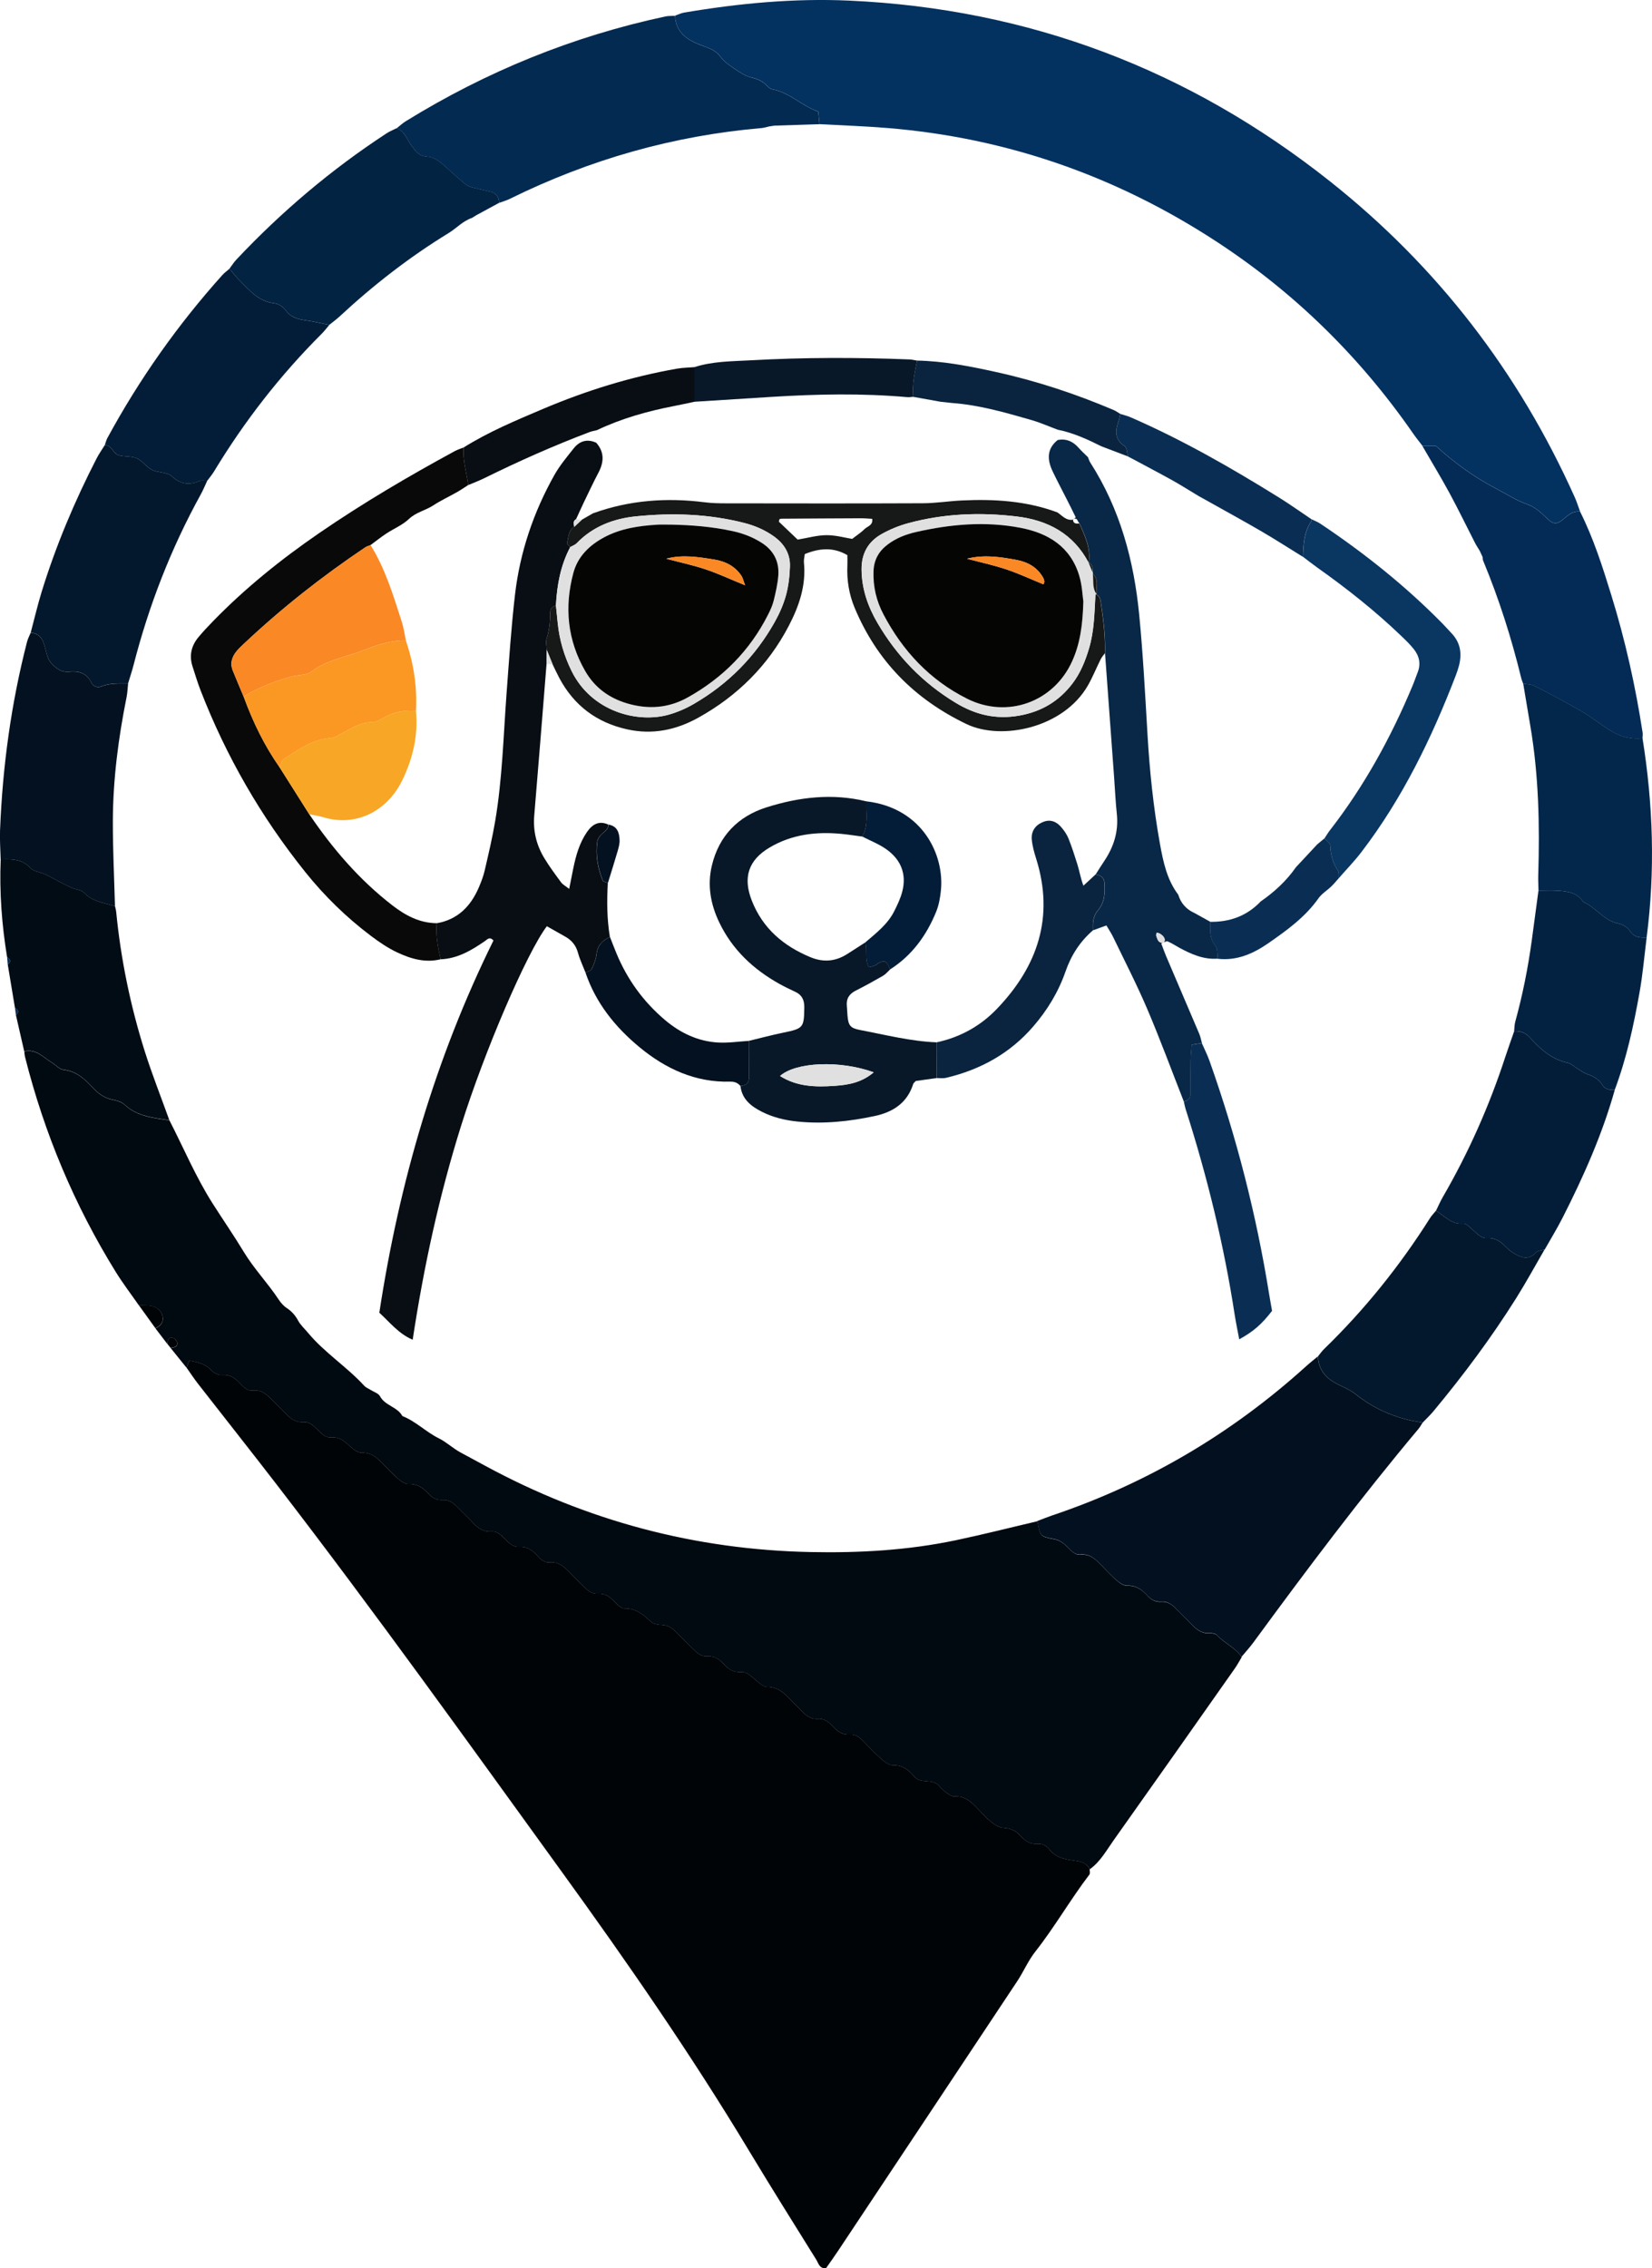
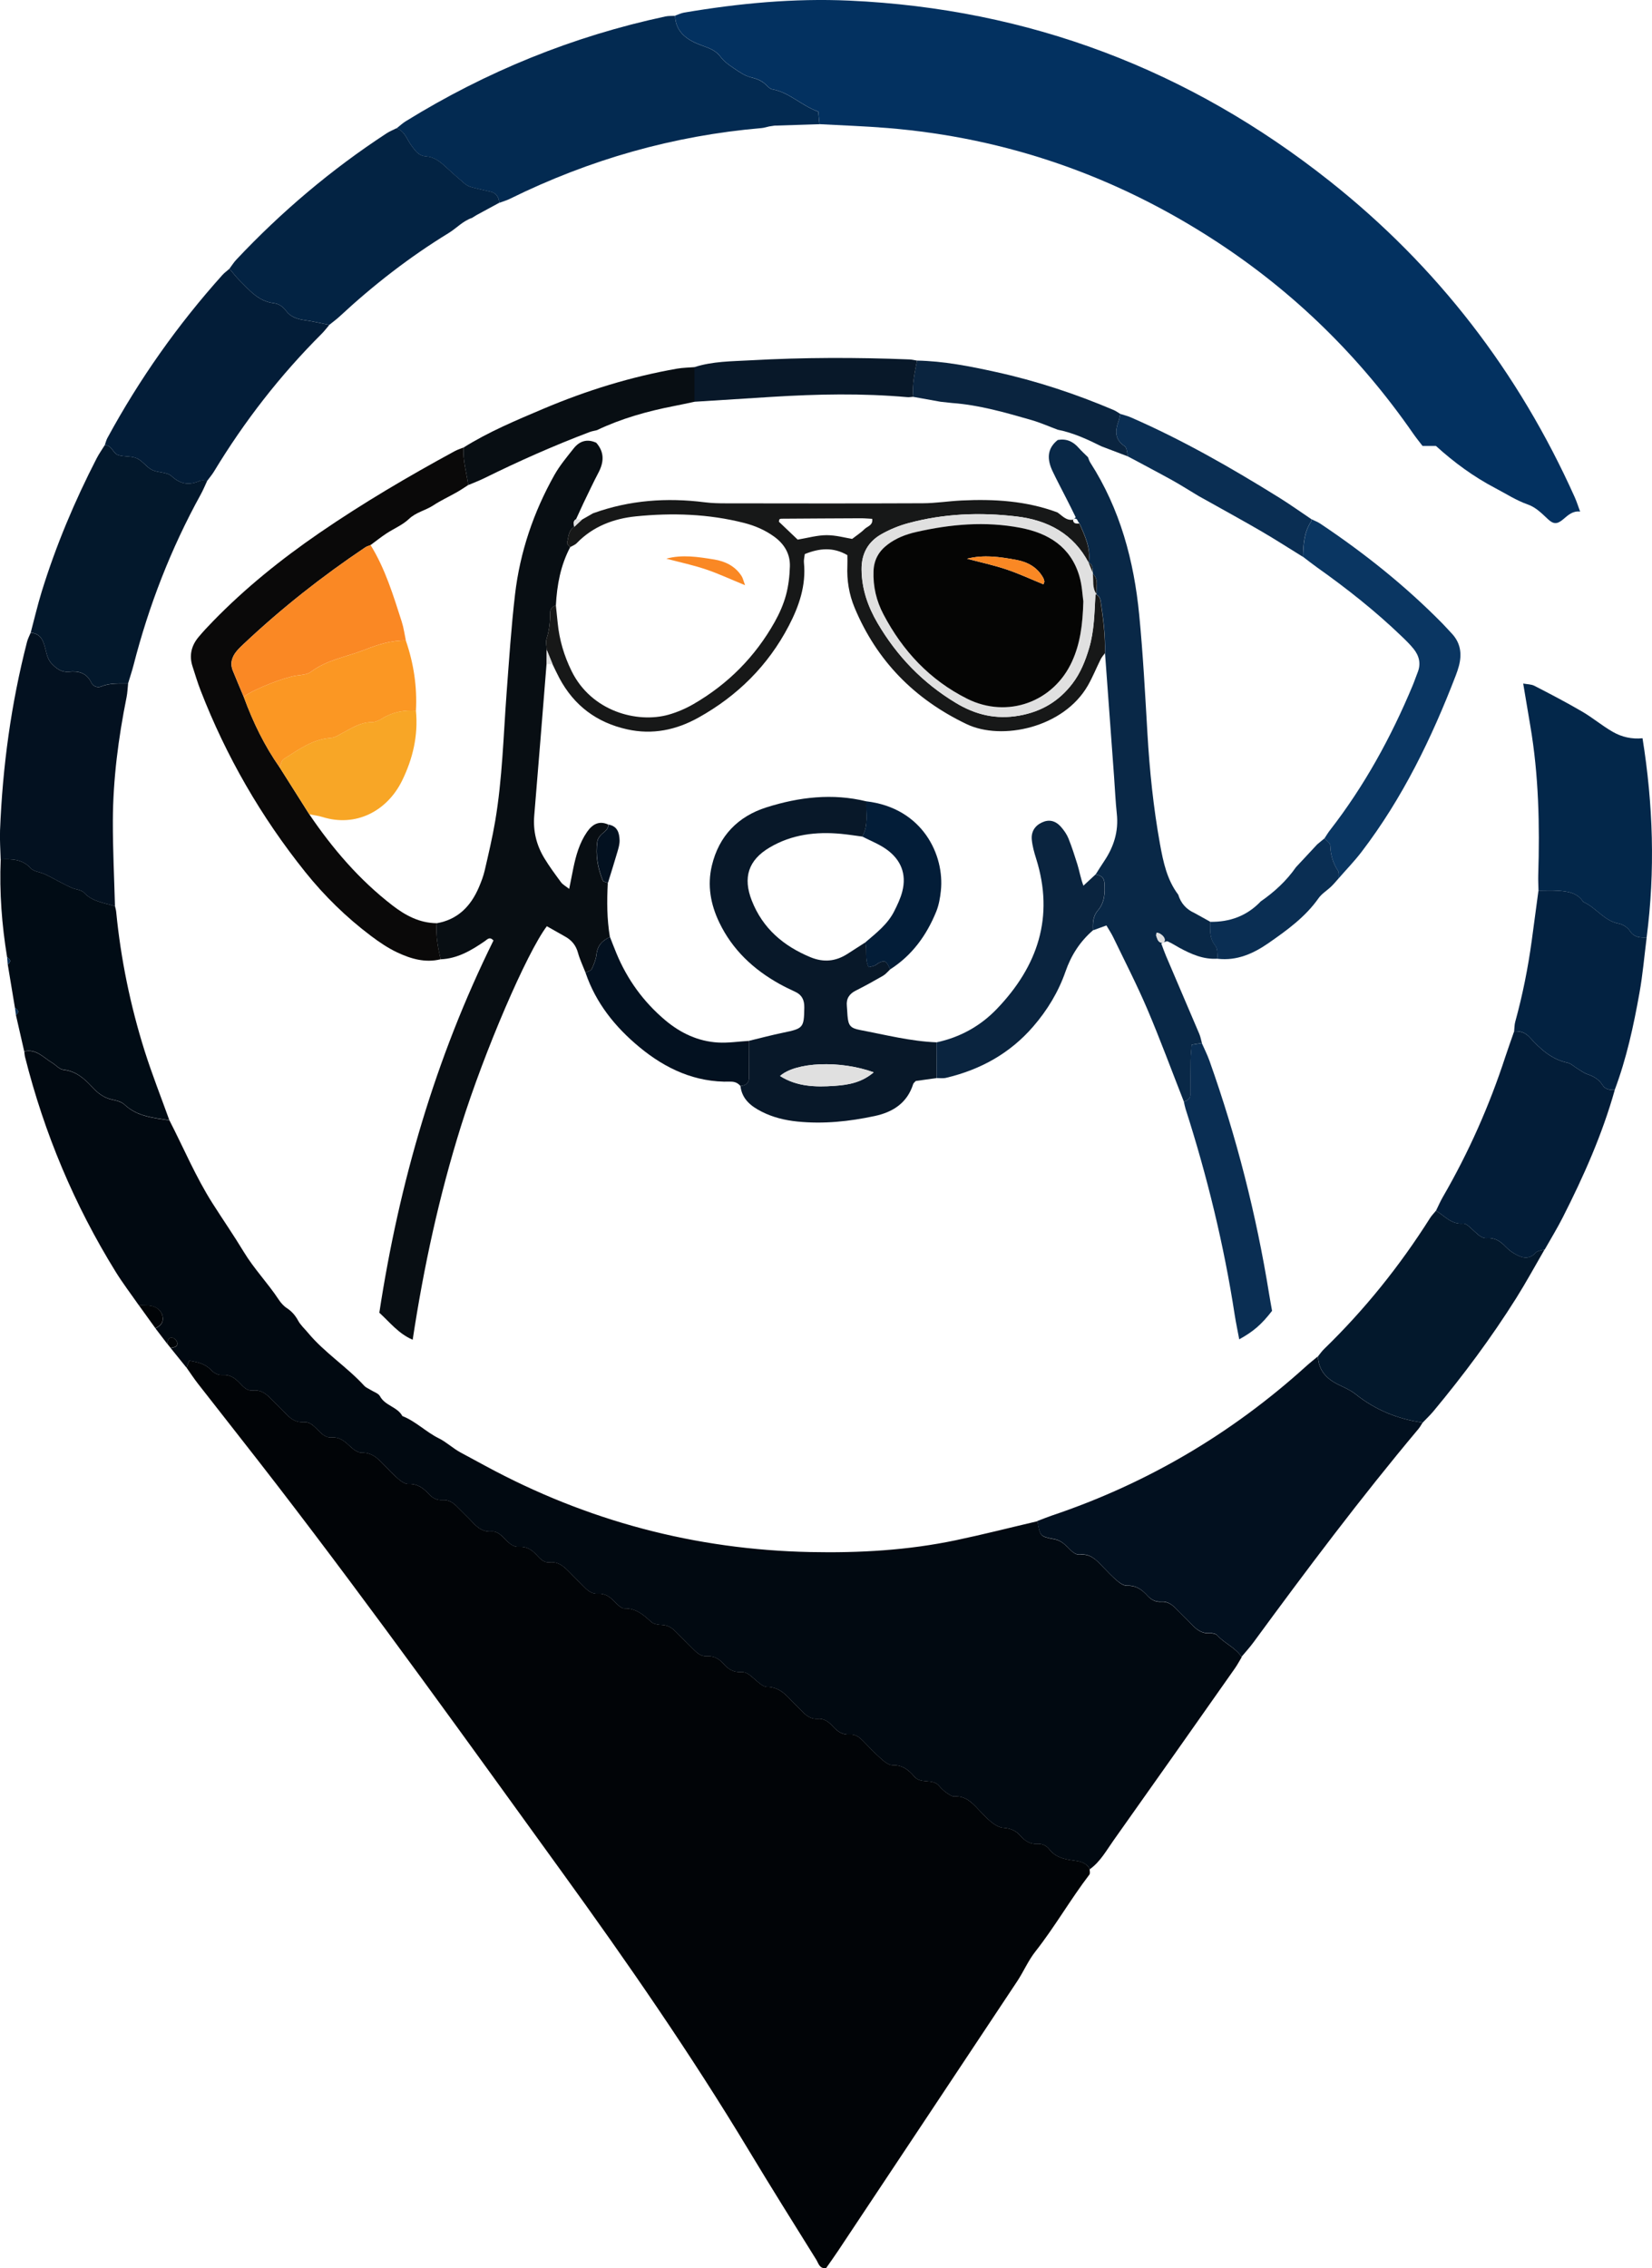
<svg xmlns="http://www.w3.org/2000/svg" id="Layer_2" data-name="Layer 2" viewBox="0 0 406.07 557.36">
  <defs>
    <style> .cls-1 { fill: #f8a626; } .cls-2 { fill: #fa8824; } .cls-3 { fill: #fb9723; } .cls-4 { fill: #033160; } .cls-5 { fill: #032a51; } .cls-6 { fill: #032b55; } .cls-7 { fill: #032343; } .cls-8 { fill: #032241; } .cls-9 { fill: #03274a; } .cls-10 { fill: #031d38; } .cls-11 { fill: #03182c; } .cls-12 { fill: #010c15; } .cls-13 { fill: #010911; } .cls-14 { fill: #010407; } .cls-15 { fill: #031120; } .cls-16 { fill: #050504; } .cls-17 { fill: #02101f; } .cls-18 { fill: #e0e0e0; } .cls-19 { fill: #171818; } .cls-20 { fill: #092847; } .cls-21 { fill: #081829; } .cls-22 { fill: #080e13; } .cls-23 { fill: #0a243f; } .cls-24 { fill: #0a3662; } .cls-25 { fill: #0a2e53; } .cls-26 { fill: #0a0909; } </style>
  </defs>
  <g id="Layer_1-2" data-name="Layer 1">
    <g>
      <path class="cls-14" d="M267.84,459.25c0,.46,.17,1.07-.05,1.36-4.69,6.14-8.53,12.88-13.32,18.96-1.74,2.21-2.86,4.88-4.42,7.24-14.67,22.11-29.37,44.2-44.06,66.29-.97,1.46-2,2.88-2.96,4.26-1.63,.11-1.85-1.25-2.38-2.1-5.58-8.95-11.18-17.89-16.62-26.92-14.2-23.57-29.84-46.16-45.97-68.44-23.06-31.86-45.96-63.84-69.96-95-6.44-8.36-13-16.63-19.48-24.95-.97-1.25-1.84-2.58-2.75-3.87,.2-.57,.41-1.14,.62-1.75,2.09,.37,3.94,.76,5.33,2.24,.8,.85,1.78,1.38,2.97,1.29,1.78-.13,3.01,.79,4.15,1.99,.88,.93,1.81,1.97,3.22,1.81,2.23-.25,3.55,1.1,4.91,2.49,1.01,1.03,2.07,2,3.04,3.06,1.24,1.34,2.56,2.37,4.54,2.22,1.42-.11,2.35,.82,3.27,1.73,1.02,1.01,2,2.17,3.62,2.04,1.98-.15,3.23,.99,4.55,2.22,.78,.72,1.88,1.56,2.82,1.53,2.41-.07,3.83,1.28,5.29,2.8,1.22,1.27,2.42,2.56,3.76,3.69,.69,.59,1.66,1.25,2.48,1.21,2.19-.09,3.62,.99,4.95,2.44,.91,.99,1.99,1.59,3.38,1.49,1.6-.12,2.71,.72,3.74,1.79,1.22,1.26,2.52,2.45,3.71,3.74,1.24,1.34,2.58,2.34,4.55,2.19,1.42-.11,2.34,.85,3.26,1.76,1.02,1.02,2.01,2.13,3.63,2.02,1.76-.12,3.04,.7,4.18,1.93,.87,.93,1.79,2.01,3.19,1.87,2.43-.25,3.82,1.27,5.28,2.77,1.11,1.15,2.27,2.25,3.39,3.39,.92,.95,1.94,1.67,3.34,1.57,1.57-.11,2.71,.64,3.79,1.69,.78,.77,1.76,1.93,2.63,1.91,2.9-.06,4.69,1.57,6.61,3.31,.62,.56,1.75,.7,2.67,.75,1.4,.06,2.41,.69,3.34,1.63,1.46,1.48,2.95,2.93,4.41,4.4,.92,.93,1.89,1.76,3.3,1.66,1.77-.13,3.05,.71,4.15,1.96,1.11,1.26,2.42,2.04,4.17,1.92,1.42-.09,2.31,.85,3.3,1.68,.95,.79,2.06,1.95,3.11,1.97,2.55,.03,4.14,1.36,5.69,3.02,.98,1.05,2.05,2.02,3.04,3.06,1.03,1.08,2.16,1.9,3.75,1.77,1.61-.13,2.71,.76,3.71,1.85,1.12,1.22,2.35,2.15,4.14,2,1.41-.11,2.4,.67,3.32,1.61,1.46,1.48,2.88,3,4.43,4.37,.8,.7,1.88,1.58,2.81,1.56,2.39-.06,3.95,1.16,5.3,2.77,1.63,1.95,4.48,.41,6.1,2.28,.52,.6,1.09,1.18,1.74,1.64,.63,.44,1.41,1.05,2.08,1,2.58-.18,4.13,1.35,5.69,2.99,1.1,1.16,2.18,2.36,3.42,3.35,.83,.66,1.9,1.3,2.91,1.36,1.73,.11,3.07,.7,4.18,1.96,1.1,1.25,2.37,2.11,4.14,1.99,1.2-.09,2.24,.41,2.95,1.32,1.51,1.93,3.51,2.43,5.84,2.74,1.43,.19,3.24,.41,4.08,2.1Z" />
      <path class="cls-13" d="M267.84,459.25c-.84-1.68-2.65-1.91-4.08-2.1-2.32-.31-4.33-.81-5.84-2.74-.71-.91-1.75-1.41-2.95-1.32-1.77,.13-3.05-.74-4.14-1.99-1.11-1.27-2.45-1.85-4.18-1.96-1-.06-2.08-.7-2.91-1.36-1.24-.99-2.32-2.19-3.42-3.35-1.56-1.65-3.11-3.17-5.69-2.99-.67,.05-1.45-.56-2.08-1-.65-.45-1.22-1.04-1.74-1.64-1.62-1.87-4.47-.33-6.1-2.28-1.35-1.62-2.91-2.83-5.3-2.77-.93,.02-2.01-.85-2.81-1.56-1.56-1.37-2.98-2.89-4.43-4.37-.92-.94-1.92-1.72-3.32-1.61-1.78,.14-3.02-.79-4.14-2-1-1.09-2.11-1.98-3.71-1.85-1.59,.13-2.72-.69-3.75-1.77-.99-1.04-2.06-2.01-3.04-3.06-1.55-1.67-3.14-2.99-5.69-3.02-1.05-.01-2.16-1.17-3.11-1.97-.99-.83-1.89-1.77-3.3-1.68-1.75,.12-3.07-.66-4.17-1.92-1.1-1.25-2.39-2.09-4.15-1.96-1.41,.1-2.38-.73-3.3-1.66-1.46-1.48-2.95-2.92-4.41-4.4-.93-.94-1.94-1.57-3.34-1.63-.91-.04-2.05-.19-2.67-.75-1.92-1.74-3.72-3.37-6.61-3.31-.87,.02-1.84-1.15-2.63-1.91-1.08-1.05-2.22-1.8-3.79-1.69-1.4,.1-2.42-.62-3.34-1.57-1.11-1.14-2.27-2.25-3.39-3.39-1.46-1.5-2.85-3.01-5.28-2.77-1.41,.14-2.32-.94-3.19-1.87-1.14-1.22-2.42-2.05-4.18-1.93-1.63,.11-2.61-1-3.63-2.02-.91-.91-1.84-1.87-3.26-1.76-1.97,.15-3.31-.85-4.55-2.19-1.19-1.29-2.49-2.48-3.71-3.74-1.03-1.07-2.14-1.91-3.74-1.79-1.38,.1-2.47-.5-3.38-1.49-1.33-1.46-2.77-2.54-4.95-2.44-.82,.03-1.79-.62-2.48-1.21-1.33-1.14-2.54-2.43-3.76-3.69-1.46-1.52-2.88-2.87-5.29-2.8-.93,.03-2.04-.81-2.82-1.53-1.32-1.22-2.57-2.37-4.55-2.22-1.63,.13-2.6-1.03-3.62-2.04-.92-.91-1.85-1.85-3.27-1.73-1.98,.16-3.3-.88-4.54-2.22-.97-1.06-2.03-2.03-3.04-3.06-1.36-1.39-2.68-2.74-4.91-2.49-1.41,.16-2.34-.88-3.22-1.81-1.14-1.2-2.37-2.12-4.15-1.99-1.2,.09-2.17-.44-2.97-1.29-1.4-1.49-3.24-1.87-5.33-2.24-.22,.61-.42,1.18-.62,1.75-1.31-1.62-2.62-3.25-3.93-4.87,.75-.16,1.75-.17,1.64-1.23-.05-.48-.67-1.18-1.15-1.28-1.07-.23-1.17,.72-1.31,1.5-.97-1.27-1.94-2.55-2.92-3.82,1.06-.5,1.9-1.22,1.83-2.49-.08-1.41-1.05-2.41-2.21-2.83-1.13-.41-2.46-.26-3.7-.35-1.9-2.73-3.93-5.39-5.68-8.21-10.16-16.42-17.55-34.02-22.27-52.74-.12-.46-.14-.94-.21-1.41,2.94-.7,4.71,1.5,6.84,2.78,.94,.56,1.8,1.62,2.77,1.72,3.15,.34,5.22,2.23,7.2,4.37,1.33,1.43,2.8,2.56,4.79,2.97,1.07,.22,2.31,.53,3.06,1.24,3.14,2.96,7.14,3.22,11.04,3.87,3.49,6.79,6.45,13.86,10.56,20.33,2.55,4.01,5.26,7.93,7.71,11.98,2.52,4.17,5.91,7.66,8.57,11.7,.52,.79,1.19,1.56,1.97,2.07,1.24,.81,2.11,1.81,2.82,3.12,.6,1.1,1.59,1.98,2.41,2.97,4.08,4.9,9.54,8.34,13.83,13.02,.41,.45,1.04,.68,1.57,1.02,.79,.5,1.91,.83,2.3,1.55,1.26,2.35,4.28,2.59,5.5,4.87,3.3,1.29,5.79,3.9,8.94,5.46,1.92,.95,3.48,2.48,5.42,3.52,2.02,1.09,4.06,2.19,6.09,3.29,24.91,13.49,51.52,20.57,79.85,21.15,12.02,.25,23.99-.43,35.78-2.91,6.71-1.41,13.37-3.11,20.05-4.67,.63,3.7,.61,3.77,4.16,4.44,1.37,.26,2.29,1.02,3.21,1.91,.91,.89,1.79,2.01,3.19,1.88,2.42-.23,3.83,1.24,5.28,2.75,1.22,1.26,2.42,2.55,3.76,3.69,.69,.59,1.66,1.24,2.48,1.2,2.19-.1,3.62,.99,4.95,2.45,.91,.99,1.99,1.59,3.38,1.49,1.6-.12,2.71,.72,3.74,1.79,1.22,1.26,2.52,2.45,3.71,3.74,1.24,1.34,2.58,2.34,4.55,2.21,.59-.04,1.42,.12,1.78,.51,1.81,2.01,4.5,3.01,6,5.34-.57,.94-1.08,1.92-1.72,2.82-9.89,14.06-19.78,28.12-29.73,42.13-1.79,2.51-3.28,5.3-5.88,7.16Z" />
      <path class="cls-4" d="M165.93,3.85c.75-.26,1.48-.63,2.25-.76C181.61,.82,195.11-.46,208.73,.15c44.18,2,83.55,16.96,118.15,44.38,26.4,20.92,46.4,46.89,60.19,77.63,.52,1.15,.89,2.37,1.33,3.55-1.78-.23-2.91,.83-4.15,1.88-1.49,1.27-2.39,1.25-3.75-.01-1.51-1.41-2.95-2.91-4.94-3.61-2.85-1-5.36-2.64-8.01-4.03-5.33-2.79-10.14-6.32-14.6-10.37-1.09,0-2.19,0-3.29,0-.77-1.01-1.58-2-2.3-3.04-13.1-18.89-29.21-34.69-48.47-47.25-24.57-16.03-51.45-25.42-80.71-27.82-5.57-.46-11.16-.64-16.74-.95-.1-1.08-.21-2.15-.3-3.09-4.16-1.48-7.1-4.73-11.29-5.48-.56-.1-1.1-.64-1.54-1.09-1.05-1.06-2.29-1.51-3.75-1.86-1.48-.36-2.84-1.33-4.15-2.21-1.18-.79-2.43-1.66-3.25-2.78-1.23-1.67-2.83-2.17-4.69-2.85-3.29-1.2-6.4-3.06-6.53-7.31Z" />
      <path class="cls-17" d="M305.18,407.14c-1.5-2.33-4.19-3.33-6-5.34-.36-.4-1.18-.55-1.78-.51-1.97,.13-3.3-.87-4.55-2.21-1.19-1.29-2.49-2.47-3.71-3.74-1.03-1.07-2.14-1.91-3.74-1.79-1.38,.1-2.47-.5-3.38-1.49-1.33-1.45-2.76-2.54-4.95-2.45-.82,.04-1.79-.62-2.48-1.2-1.33-1.13-2.54-2.43-3.76-3.69-1.46-1.51-2.87-2.98-5.28-2.75-1.4,.14-2.28-.99-3.19-1.88-.92-.89-1.84-1.65-3.21-1.91-3.54-.67-3.53-.74-4.16-4.44,1.19-.45,2.36-.93,3.56-1.34,23.39-7.87,44.2-20.13,62.49-36.68,.94-.85,1.94-1.63,2.91-2.44,.13,3.45,2.11,5.53,5.05,6.96,1.43,.69,2.95,1.34,4.18,2.32,4.87,3.89,10.38,6.13,16.51,7-.35,.53-.64,1.1-1.05,1.58-14.19,16.91-27.43,34.55-40.48,52.35-.93,1.27-2,2.44-3.01,3.65Z" />
      <path class="cls-5" d="M165.93,3.85c.14,4.25,3.24,6.11,6.53,7.31,1.86,.68,3.46,1.18,4.69,2.85,.83,1.12,2.07,1.99,3.25,2.78,1.3,.87,2.67,1.85,4.15,2.21,1.46,.36,2.7,.81,3.75,1.86,.44,.44,.98,.99,1.54,1.09,4.19,.75,7.13,4,11.29,5.48,.09,.94,.2,2.02,.3,3.09-3.68,.12-7.37,.23-11.05,.35-.44,.07-.88,.13-1.32,.2-.62,.14-1.23,.34-1.86,.4-21.72,1.86-42.31,7.74-61.84,17.37-.84,.42-1.76,.67-2.65,1.01-.09-1.42-.71-2.42-2.17-2.75-1.54-.36-3.09-.68-4.61-1.09-.58-.16-1.18-.44-1.64-.82-1.69-1.42-3.35-2.88-4.96-4.38-1.31-1.22-2.77-2.26-4.56-2.37-1.89-.12-2.64-1.34-3.63-2.65-1.11-1.48-1.61-3.55-3.64-4.26,.74-.58,1.43-1.24,2.22-1.73,19.81-12.23,41.07-20.89,63.85-25.76,.77-.16,1.58-.11,2.37-.16Z" />
-       <path class="cls-6" d="M349.66,109.59h3.29c4.46,4.05,9.27,7.58,14.6,10.37,2.65,1.39,5.16,3.03,8.01,4.03,2,.7,3.43,2.2,4.94,3.61,1.36,1.26,2.26,1.28,3.75,.01,1.24-1.05,2.37-2.11,4.15-1.88,3.29,6.54,5.5,13.49,7.65,20.45,3.43,11.07,5.95,22.36,7.71,33.82,.07,.46-.01,.94-.03,1.42-2.62,.28-5.12-.3-7.33-1.58-2.6-1.5-4.92-3.46-7.51-4.97-3.83-2.24-7.78-4.29-11.73-6.33-.8-.41-1.83-.39-2.76-.56-.16-.45-.36-.88-.47-1.34-2.4-9.86-5.47-19.49-9.36-28.86-.12-.28-.1-.62-.15-.93-.23-.5-.46-.99-.69-1.49-.4-.67-.84-1.32-1.19-2.01-2.09-4.08-4.09-8.21-6.27-12.24-2.11-3.88-4.41-7.67-6.62-11.49Z" />
      <path class="cls-7" d="M97.5,31.51c2.02,.71,2.53,2.78,3.64,4.26,.99,1.31,1.73,2.53,3.63,2.65,1.79,.11,3.25,1.15,4.56,2.37,1.62,1.5,3.28,2.96,4.96,4.38,.46,.38,1.06,.67,1.64,.82,1.52,.41,3.07,.74,4.61,1.09,1.46,.34,2.08,1.34,2.17,2.75-1.86,1.01-3.71,2.01-5.57,3.02-.37,.23-.74,.46-1.11,.69-2.25,.75-3.82,2.55-5.79,3.75-9.62,5.89-18.48,12.78-26.75,20.46-.8,.74-1.7,1.39-2.55,2.08-2.01-.4-4-.88-6.02-1.16-1.8-.25-3.48-.78-4.56-2.24-.83-1.13-1.86-1.8-3.11-1.95-3.78-.46-5.97-3.21-8.4-5.61-.89-.88-1.64-1.9-2.45-2.85,.57-.75,1.07-1.56,1.71-2.24,11.08-11.77,23.34-22.14,36.87-30.99,.78-.51,1.67-.87,2.51-1.29Z" />
      <path class="cls-12" d="M41.65,275.28c-3.9-.65-7.9-.91-11.04-3.87-.75-.71-1.99-1.01-3.06-1.24-1.99-.41-3.46-1.54-4.79-2.97-1.98-2.13-4.04-4.03-7.2-4.37-.97-.1-1.83-1.16-2.77-1.72-2.13-1.28-3.9-3.48-6.84-2.78-.68-2.97-1.36-5.95-2.04-8.92,.97-.74,.5-1.28-.24-1.78-.59-3.56-1.18-7.12-1.77-10.67,.93-.66,.7-1.23-.15-1.74-1.31-7.97-1.91-15.98-1.58-24.05,2.7-.11,5.29-.13,7.39,2.17,.76,.83,2.29,.93,3.43,1.44,1.12,.51,2.2,1.13,3.3,1.7,1.1,.56,2.19,1.16,3.32,1.66,1.01,.44,2.37,.48,3.04,1.2,2.1,2.27,4.99,2.47,7.62,3.34,.1,.47,.25,.93,.29,1.4,1.14,11.62,3.48,23,6.98,34.12,1.82,5.76,4.05,11.39,6.1,17.09Z" />
      <path class="cls-11" d="M349.71,349.56c-6.13-.87-11.64-3.11-16.51-7-1.23-.98-2.74-1.63-4.18-2.32-2.94-1.43-4.93-3.51-5.05-6.96,.5-.61,.95-1.27,1.51-1.81,9.97-9.67,18.6-20.42,26.02-32.15,.41-.65,.97-1.21,1.46-1.82,2.13,1.22,3.73,3.42,6.69,3.15,.83-.07,1.83,1.1,2.65,1.81,.97,.83,1.82,1.87,3.24,1.77,1.94-.13,3.3,.79,4.56,2.12,.64,.68,1.42,1.27,2.24,1.74,1.75,1,3.47,1.54,5.16-.29,.47-.51,1.44-.54,2.18-.8-2.32,4-4.53,8.06-6.99,11.98-6.13,9.75-13.01,18.97-20.37,27.82-.81,.97-1.74,1.84-2.61,2.75Z" />
      <path class="cls-11" d="M7.54,155.48c.9-3.38,1.69-6.79,2.72-10.13,3.5-11.32,8.08-22.2,13.5-32.73,.58-1.12,1.31-2.15,1.98-3.23,1.77-.06,2,2.02,3.29,2.42,1.48,.47,3.22,.19,4.6,.8,1.39,.61,2.35,2.16,3.72,2.84,1.5,.75,3.68,.5,4.81,1.53,2.22,2.03,4.32,2.31,6.91,1.19,.54-.23,1.25-.05,1.88-.06-.54,1.14-1.01,2.31-1.62,3.41-7.31,13.26-12.74,27.25-16.5,41.9-.39,1.52-.9,3.01-1.35,4.52-2.21,.04-4.43-.18-6.57,.72-.96,.4-2.05-.02-2.47-.92-1.15-2.44-3.13-2.92-5.52-2.68-1.76,.18-2.99-.73-4.15-1.92-.94-.97-1.23-2.11-1.54-3.38-.49-1.97-1.02-4.12-3.7-4.3Z" />
      <path class="cls-15" d="M7.54,155.48c2.68,.18,3.21,2.33,3.7,4.3,.31,1.27,.59,2.41,1.54,3.38,1.16,1.19,2.39,2.09,4.15,1.92,2.39-.24,4.37,.24,5.52,2.68,.43,.9,1.51,1.32,2.47,.92,2.14-.9,4.36-.68,6.57-.72-.12,1.1-.16,2.22-.37,3.31-2.02,10.03-3.34,20.16-3.38,30.39-.02,7.01,.33,14.02,.52,21.03-2.64-.88-5.52-1.07-7.62-3.34-.66-.72-2.03-.75-3.04-1.2-1.13-.5-2.22-1.09-3.32-1.66-1.1-.56-2.17-1.19-3.3-1.7-1.14-.52-2.68-.61-3.43-1.44-2.1-2.31-4.69-2.28-7.39-2.17-.06-2.39-.24-4.78-.15-7.16,.62-15.67,2.72-31.13,6.64-46.33,.2-.76,.58-1.47,.88-2.2Z" />
      <path class="cls-10" d="M50.96,118.12c-.63,0-1.35-.17-1.88,.06-2.6,1.12-4.69,.84-6.91-1.19-1.12-1.03-3.31-.78-4.81-1.53-1.37-.69-2.33-2.23-3.72-2.84-1.38-.61-3.13-.33-4.6-.8-1.29-.41-1.53-2.49-3.29-2.42,.21-.59,.35-1.21,.64-1.76,7.85-14.46,17.27-27.81,28.26-40.05,.52-.58,1.17-1.04,1.76-1.56,.81,.96,1.57,1.97,2.45,2.85,2.43,2.4,4.62,5.15,8.4,5.61,1.25,.15,2.28,.82,3.11,1.95,1.07,1.46,2.75,1.99,4.56,2.24,2.02,.28,4.02,.76,6.02,1.16-.62,.72-1.19,1.49-1.86,2.16-10.21,10.19-19,21.49-26.47,33.83-.48,.8-1.1,1.52-1.66,2.28Z" />
      <path class="cls-10" d="M379.69,307.01c-.74,.25-1.71,.29-2.18,.8-1.69,1.83-3.41,1.3-5.16,.29-.81-.47-1.6-1.06-2.24-1.74-1.26-1.34-2.62-2.26-4.56-2.12-1.42,.1-2.27-.94-3.24-1.77-.83-.71-1.82-1.88-2.65-1.81-2.96,.27-4.56-1.93-6.69-3.15,.56-1.13,1.06-2.3,1.69-3.39,6.34-10.94,11.44-22.43,15.36-34.45,.69-2.1,1.45-4.18,2.17-6.27,1.48-.05,2.69,.27,3.81,1.49,2.56,2.81,5.33,5.41,9.3,6.25,.87,.18,1.61,.94,2.42,1.42,.81,.48,1.57,1.1,2.45,1.39,1.57,.52,2.87,1.27,3.77,2.72,.66,1.06,1.83,1.17,2.98,1.14-3.07,10.93-7.66,21.24-12.78,31.32-1.36,2.69-2.95,5.26-4.43,7.89Z" />
      <path class="cls-9" d="M374.41,167.96c.93,.18,1.96,.15,2.76,.56,3.95,2.03,7.89,4.09,11.73,6.33,2.59,1.51,4.91,3.48,7.51,4.97,2.21,1.28,4.72,1.85,7.33,1.58,2.61,16.27,3.14,32.59,1.01,48.96-1.62,.05-3.08,0-4.15-1.65-.55-.84-1.72-1.59-2.72-1.77-3.63-.67-5.56-3.97-8.71-5.32-1.47-2.29-3.84-2.6-6.23-2.76-1.58-.1-3.18-.02-4.77-.02-.02-1.27-.1-2.54-.06-3.81,.38-12.3,.12-24.56-1.96-36.73-.59-3.45-1.16-6.9-1.74-10.34Z" />
      <path class="cls-8" d="M378.18,218.84c1.59,0,3.19-.08,4.77,.02,2.39,.16,4.76,.47,6.23,2.76,3.15,1.35,5.08,4.65,8.71,5.32,1,.18,2.17,.93,2.72,1.77,1.07,1.66,2.53,1.7,4.15,1.65-.58,4.54-.96,9.11-1.77,13.6-1.44,8.09-3.18,16.12-6.08,23.84-1.15,.03-2.32-.08-2.98-1.14-.9-1.45-2.2-2.2-3.77-2.72-.87-.29-1.64-.91-2.45-1.39-.81-.48-1.55-1.24-2.42-1.42-3.96-.84-6.73-3.44-9.3-6.25-1.12-1.23-2.32-1.54-3.81-1.49,.09-.78,.07-1.59,.28-2.34,1.81-6.57,3.14-13.24,4.06-19.99,.55-4.07,1.1-8.15,1.64-12.22Z" />
      <path class="cls-14" d="M34.11,320.69c1.24,.1,2.57-.05,3.7,.35,1.16,.42,2.13,1.42,2.21,2.83,.07,1.28-.77,1.99-1.83,2.49-1.36-1.89-2.72-3.78-4.09-5.68Z" />
      <path class="cls-14" d="M41.11,330.19c.14-.78,.25-1.73,1.31-1.5,.47,.1,1.09,.8,1.15,1.28,.11,1.06-.89,1.07-1.64,1.23-.27-.34-.55-.68-.82-1.02Z" />
      <path class="cls-25" d="M1.75,235.22c.86,.51,1.08,1.08,.15,1.74-.05-.58-.1-1.16-.15-1.74Z" />
      <path class="cls-25" d="M3.67,247.63c.75,.5,1.22,1.04,.24,1.78-.08-.59-.16-1.19-.24-1.78Z" />
      <path class="cls-24" d="M190.38,30.87c-.44,.07-.88,.13-1.32,.2,.44-.07,.88-.13,1.32-.2Z" />
      <path class="cls-24" d="M364.43,136.82c-.23-.5-.46-.99-.69-1.49,.23,.5,.46,.99,.69,1.49Z" />
      <path class="cls-24" d="M117.14,52.87c-.37,.23-.74,.46-1.11,.69,.37-.23,.74-.46,1.11-.69Z" />
      <path class="cls-22" d="M143.93,239c-.63-1.62-1.4-3.21-1.86-4.88-.5-1.84-1.55-3.1-3.16-3.99-1.51-.84-3-1.7-4.49-2.54-4.94,6.53-15.32,30.66-21.1,49.09-5.35,17.08-9.15,34.52-11.88,52.52-3.49-1.49-5.58-4.26-8.2-6.64,4.88-31.95,13.78-62.57,28.06-91.47-.96-1.04-1.52-.25-2.12,.16-3.31,2.28-6.71,4.3-10.88,4.47-.68-2.92-1.22-5.85-.96-8.86,5.23-.91,8.41-4.22,10.4-8.9,.56-1.32,1.08-2.67,1.4-4.06,.93-4.03,1.89-8.06,2.58-12.14,1.76-10.4,2.02-20.94,2.8-31.43,.61-8.1,1.14-16.22,2.08-24.29,1.22-10.39,4.54-20.19,9.67-29.32,1.32-2.34,3.08-4.44,4.76-6.56,1.44-1.81,3.32-2.39,5.53-1.37,2.03,2.3,1.92,4.73,.55,7.33-1.31,2.48-2.48,5.02-3.71,7.54-.6,1.3-1.2,2.6-1.8,3.91-.85,.46-.54,1.2-.47,1.89-1.48,.92-1.36,2.58-1.75,3.98-.07,.24,.51,.66,.78,1-2.37,4.48-3.26,9.32-3.52,14.32-.82,.26-1.4,.76-1.4,1.66,0,2.2-.19,4.35-.87,6.48-.27,.84,0,1.86,.01,2.8-.01,1.16-.02,2.33-.04,3.49-1,12.4-1.98,24.81-3.02,37.21-.32,3.81,.55,7.31,2.51,10.52,1.24,2.04,2.67,3.97,4.09,5.89,.42,.56,1.11,.92,1.99,1.61,.39-1.97,.69-3.52,1.01-5.07,.65-3.14,1.51-6.21,3.35-8.89,1.29-1.87,2.94-2.92,5.29-1.83-.06,1.06-.79,1.59-1.54,2.22-.56,.46-1.11,1.22-1.21,1.91-.48,3.32,.09,6.54,1.35,9.62,.12,.3,.82,.37,1.25,.55-.26,4.46-.23,8.91,.51,13.33-1.88,.81-3.07,2.08-3.31,4.26-.14,1.23-.63,2.46-1.17,3.59-.22,.45-1.01,.61-1.54,.9Z" />
      <path class="cls-20" d="M290.99,270.67c-2.97-7.56-5.78-15.2-8.96-22.67-2.56-6.01-5.56-11.83-8.4-17.72-.47-.98-1.09-1.88-1.67-2.88-1.21,.44-2.24,.82-3.27,1.19-.09-1.75-.07-3.42,1.21-4.91,1.66-1.93,1.76-4.32,1.59-6.75-.1-1.4-.98-1.87-2.18-2.05,.68-1.07,1.34-2.15,2.05-3.2,2.4-3.54,3.63-7.37,3.16-11.71-.32-3-.45-6.02-.67-9.04-.74-10.15-1.49-20.3-2.23-30.44,.12-4.27-.42-8.48-1.05-12.69-.13-.85-.42-1.5-1.28-1.79l.25-.05c-.23-1.66,.7-3.53-.91-4.94l-.03-.36c-.05-.94,.05-1.95-1.01-2.48l.03,.1c.57-3.53-.91-6.58-2.26-9.66-.53-.34-.44-1.64-1.58-1.01l.04,.05c.2-.2,.62-.5,.58-.59-.74-1.55-1.53-3.08-2.3-4.61-1.13-2.24-2.32-4.45-3.39-6.71-1.32-2.81-1.43-5.48,1.29-7.64,2.08-.38,3.73,.34,5.1,1.89,.73,.82,1.55,1.57,2.33,2.34,.18,.44,.31,.92,.56,1.31,7.34,11.42,10.75,24.15,12.04,37.48,.94,9.69,1.45,19.43,2.02,29.15,.53,9.1,1.46,18.15,3.08,27.11,.79,4.35,1.7,8.77,4.49,12.45,.64,2.12,1.99,3.61,4,4.51,1.28,.71,2.56,1.42,3.84,2.13,.03,2.05-.22,4.07,1.29,5.9,.6,.73,.42,2.1,.6,3.18-3.47,.26-6.48-1.07-9.42-2.66-.97-.52-1.89-1.15-2.9-1.58-.31-.13-.83,.22-1.6,.46,.42,1.1,.75,2.09,1.16,3.05,2.73,6.41,5.48,12.8,8.2,19.21,.3,.71,.44,1.5,.65,2.25-.76,.13-1.53,.25-2.5,.41-.1,1.36-.24,2.6-.26,3.84-.05,2.7-.03,5.41-.03,8.11,0,1.11-.54,1.78-1.63,2Zm-6.72-41.5c-.05,.5-.11,.65-.07,.77,.31,.8,.44,1.79,1.64,1.7,.13,0,.28-.15,.35-.27,.36-.61-.19-1.5-1.24-2.03-.11-.06-.25-.06-.69-.17Z" />
      <path class="cls-21" d="M230.23,264.9c-1.73,.24-3.45,.48-5.13,.72-.25,.29-.56,.49-.64,.77-1.47,4.65-5,6.89-9.46,7.84-6.27,1.34-12.6,2.01-19.03,1.35-3.05-.31-6-1.03-8.72-2.41-2.61-1.32-4.88-3.07-5.24-6.32,1.26-.11,2.1-.68,2.11-2.06,.02-3.02,.02-6.03,.03-9.05,2.78-.67,5.55-1.41,8.36-1.99,4.96-1.02,5.12-1.21,5.19-6.18,.03-1.79-.54-3.08-2.2-3.85-1.3-.61-2.6-1.23-3.85-1.92-6.44-3.58-11.63-8.42-14.85-15.14-2.13-4.43-2.98-9.12-1.82-13.97,1.74-7.3,6.44-12.11,13.46-14.32,7.99-2.52,16.2-3.5,24.52-1.46-.16,2.9,.58,5.91-1.01,8.65-1.74-.23-3.47-.5-5.22-.67-6.17-.58-12.14,.15-17.56,3.36-5.24,3.1-6.6,7.4-4.37,13.06,2.68,6.81,7.74,11.12,14.38,13.88,3.25,1.35,6.21,1.06,9.11-.79,1.48-.94,2.94-1.89,4.42-2.84,.52,1.94-.2,4.09,.82,6.09,.65-.17,1.11-.23,1.5-.41,.43-.19,.78-.56,1.22-.75,1.34-.57,1.68-.33,2.55,1.71-.57,.53-1.08,1.17-1.74,1.56-2.2,1.27-4.42,2.5-6.69,3.64-1.62,.81-2.4,1.99-2.21,3.81,.08,.79,.09,1.59,.16,2.38,.21,2.38,.67,3.04,3.08,3.5,6.24,1.18,12.41,2.78,18.8,3.03,.01,2.92,.02,5.85,.03,8.77Zm-15.47-1.41c-8.34-3.02-19.21-2.51-23.02,.91,4.17,2.64,8.76,2.74,13.37,2.42,3.3-.23,6.59-.73,9.65-3.32Z" />
      <path class="cls-26" d="M107.35,226.85c-.26,3.02,.29,5.95,.96,8.86-3.79,.94-7.33-.11-10.67-1.68-2.29-1.08-4.44-2.54-6.47-4.07-6.03-4.54-11.42-9.8-16.13-15.68-10.87-13.56-19.47-28.46-25.75-44.67-.75-1.93-1.34-3.93-1.98-5.9-.85-2.66-.27-5.07,1.49-7.17,1.13-1.35,2.33-2.63,3.56-3.89,7.95-8.17,16.79-15.27,26.17-21.71,10.69-7.33,21.84-13.89,33.22-20.07,.69-.38,1.46-.61,2.2-.92-.2,3.15,.72,6.16,1.15,9.23-.92,.59-1.82,1.21-2.77,1.75-1.93,1.1-3.97,2.03-5.82,3.25-1.92,1.26-4.23,1.67-6,3.35-1.58,1.5-3.74,2.37-5.59,3.6-1.32,.87-2.55,1.86-3.83,2.8-.44,.19-.92,.31-1.31,.57-10.6,7.11-20.59,14.98-29.89,23.74-.58,.55-1.16,1.09-1.67,1.7-1.21,1.43-1.73,3.04-.99,4.87,.89,2.2,1.82,4.38,2.74,6.57,2.23,6.08,5.04,11.86,8.77,17.18,2.43,3.84,4.86,7.68,7.28,11.52,5.74,8.47,12.33,16.15,20.48,22.43,3.22,2.48,6.66,4.3,10.84,4.34Z" />
      <path class="cls-24" d="M322.41,127.6c.71,.35,1.46,.63,2.11,1.06,10.79,7.21,20.9,15.27,30.02,24.53,.78,.8,1.52,1.64,2.29,2.45,2.2,2.32,2.56,5.05,1.77,8.02-.21,.77-.46,1.53-.75,2.28-5.93,15.42-13.09,30.19-23.17,43.38-1.73,2.27-3.74,4.33-5.61,6.49-.05-.63,.11-1.4-.19-1.86-1.27-1.9-1.82-3.94-1.9-6.21-.02-.59-.93-1.15-1.42-1.73,.44-.66,.84-1.35,1.33-1.98,8.48-10.91,15.06-22.91,20.37-35.64,.43-1.03,.77-2.09,1.19-3.13,.88-2.15,.4-4.1-.98-5.82-.9-1.11-1.93-2.12-2.97-3.11-6.46-6.21-13.47-11.74-20.78-16.92-1.17-.83-2.28-1.72-3.42-2.58,.09-3.06,.23-6.11,2.05-8.78,.08-.11,.05-.3,.07-.45Z" />
      <path class="cls-23" d="M230.23,264.9c-.01-2.93-.02-5.85-.03-8.77,5.79-1.24,10.79-4,14.85-8.24,10.04-10.48,14.14-22.58,9.64-36.9-.48-1.52-.92-3.08-1.07-4.66-.18-1.9,.69-3.4,2.5-4.24,1.71-.8,3.31-.48,4.72,1.14,.72,.83,1.39,1.79,1.8,2.81,.83,2.07,1.51,4.2,2.18,6.33,.51,1.63,.77,3.34,1.49,5.26,1.21-1.12,2.09-1.93,2.97-2.75,1.2,.18,2.08,.65,2.18,2.05,.17,2.42,.07,4.82-1.59,6.75-1.28,1.49-1.29,3.15-1.21,4.91-3.19,2.76-5.37,6.14-6.76,10.15-1.74,5-4.46,9.48-7.93,13.49-5.72,6.62-12.98,10.61-21.41,12.61-.75,.18-1.57,.05-2.36,.06Z" />
      <path class="cls-25" d="M290.99,270.67c1.09-.22,1.63-.89,1.63-2,0-2.7-.01-5.41,.03-8.11,.02-1.24,.17-2.48,.26-3.84,.97-.16,1.74-.29,2.5-.41,.64,1.45,1.36,2.87,1.89,4.36,6.63,18.66,11.51,37.77,14.66,57.32,.23,1.41,.49,2.81,.72,4.11-2.57,3.33-4.58,5.07-8.07,7-.38-2.05-.8-4.01-1.11-5.98-2.64-17.2-6.76-34.05-12.07-50.61-.19-.6-.3-1.22-.44-1.84Z" />
      <path class="cls-22" d="M115.1,119.19c-.44-3.07-1.36-6.08-1.15-9.23,6.22-3.89,12.96-6.7,19.69-9.55,10.58-4.47,21.49-7.85,32.82-9.83,1.4-.24,2.84-.25,4.26-.37,0,2.84,0,5.67,0,8.51-1.7,.36-3.39,.73-5.09,1.06-6.52,1.27-12.88,3.05-18.9,5.92-.61,.15-1.24,.25-1.82,.47-8.82,3.34-17.42,7.16-25.87,11.33-1.28,.63-2.62,1.13-3.93,1.69Z" />
      <path class="cls-23" d="M225.42,88.6c6.55,.13,12.96,1.39,19.31,2.79,9.96,2.18,19.62,5.37,29.01,9.36,.57,.24,1.08,.63,1.62,.95-.14,.6-.21,1.23-.42,1.81-.86,2.39-.96,4.49,1.52,6.14,.57,.38,.56,1.65,.81,2.51-2.19-.83-4.37-1.67-6.56-2.5-3.44-1.72-6.92-3.32-10.72-4.07-2.2-.82-4.35-1.78-6.6-2.42-6.34-1.81-12.68-3.66-19.32-4.14-.96-.1-1.92-.21-2.88-.31-2.25-.4-4.49-.81-6.74-1.21-.28-3.03,.39-5.96,.96-8.9Z" />
      <path class="cls-25" d="M277.27,112.16c-.26-.86-.24-2.13-.81-2.51-2.48-1.66-2.39-3.75-1.52-6.14,.21-.58,.29-1.2,.42-1.81,.89,.29,1.82,.51,2.68,.89,12.71,5.55,24.72,12.43,36.47,19.74,2.68,1.67,5.26,3.52,7.89,5.28-.02,.15,.01,.34-.07,.45-1.82,2.66-1.96,5.71-2.05,8.78-3.36-2.07-6.67-4.21-10.08-6.2-4.09-2.39-8.25-4.66-12.38-6.98-1.09-.61-2.18-1.21-3.27-1.82-2.15-1.29-4.27-2.64-6.46-3.86-3.59-1.99-7.22-3.88-10.83-5.82Z" />
      <path class="cls-21" d="M225.42,88.6c-.57,2.94-1.24,5.87-.96,8.9-.47,.03-.95,.13-1.42,.09-11.11-.99-22.22-.76-33.34-.07-6.33,.39-12.67,.8-19,1.2,0-2.84,0-5.67,0-8.51,4.45-1.44,9.12-1.42,13.69-1.67,13.04-.73,26.09-.74,39.15-.22,.63,.02,1.25,.19,1.88,.29Z" />
      <path class="cls-15" d="M184.15,255.74c0,3.02-.01,6.03-.03,9.05,0,1.38-.85,1.95-2.11,2.06-.66-.76-1.43-1.1-2.5-1.07-8.58,.23-15.86-3.13-22.31-8.46-5.98-4.94-10.74-10.84-13.28-18.32,.53-.29,1.33-.46,1.54-.9,.54-1.13,1.03-2.36,1.17-3.59,.24-2.17,1.43-3.45,3.31-4.26,.52,1.32,1.02,2.65,1.57,3.97,2.67,6.46,6.66,11.96,12.01,16.47,3.76,3.16,8.07,5.2,13,5.48,2.52,.14,5.08-.26,7.62-.41Z" />
      <path class="cls-25" d="M325.56,206c.5,.57,1.4,1.13,1.42,1.73,.08,2.27,.63,4.31,1.9,6.21,.31,.46,.14,1.23,.19,1.86-.62,.69-1.2,1.41-1.87,2.05-1.02,.98-2.32,1.75-3.11,2.88-3.27,4.64-7.78,7.87-12.32,11.03-3.68,2.55-7.73,4.37-12.44,3.83-.18-1.08,0-2.45-.6-3.18-1.51-1.83-1.26-3.85-1.29-5.9,4.86,.08,9.07-1.45,12.46-5.02,3.35-2.32,6.31-5.04,8.65-8.4h0c1.74-1.87,3.48-3.74,5.23-5.61,.59-.49,1.18-.98,1.77-1.47Z" />
      <path class="cls-19" d="M145.88,126.09c8.89-3.2,18.02-3.85,27.34-2.67,1.74,.22,3.5,.26,5.25,.26,16.12,.02,32.24,.05,48.36-.02,3.18-.01,6.35-.53,9.53-.68,8.02-.39,15.94,.09,23.56,2.93,1.19,.81,2.16,2.09,3.87,1.78,0,0-.04-.05-.04-.06,.02,1.13,.82,1.04,1.58,1.01,1.35,3.08,2.84,6.13,2.26,9.66-3.75-7.17-10.06-10.49-17.74-11.39-8.94-1.06-17.87-.72-26.61,1.65-2.28,.62-4.54,1.55-6.6,2.71-3.29,1.87-4.92,4.79-4.87,8.71,.05,4.79,1.57,9.1,3.94,13.14,4.77,8.14,11.13,14.72,19.25,19.61,4.84,2.92,9.84,4.11,15.52,3.12,5.51-.96,9.84-3.55,13.16-7.94,1.96-2.58,3.13-5.53,4.05-8.61,1.29-4.34,1.31-8.82,1.57-13.27,.86,.29,1.15,.94,1.28,1.79,.63,4.21,1.17,8.42,1.05,12.69-.35,.49-.77,.94-1.03,1.47-1.07,2.14-1.96,4.37-3.14,6.44-5.98,10.46-21.22,13.63-29.82,9.51-12.8-6.12-22.08-15.52-27.54-28.62-1.36-3.27-1.93-6.74-1.77-10.31,.04-.78,0-1.57,0-2.59-3.49-2.04-6.91-1.71-10.47-.26-.09,.8-.27,1.43-.21,2.04,.57,5.64-1.19,10.74-3.73,15.61-5.09,9.75-12.62,17.2-22.19,22.53-5.45,3.04-11.3,4.28-17.55,2.88-7.46-1.66-13.02-5.82-16.63-12.56-.6-1.12-1.13-2.29-1.69-3.43-.48-1.18-.96-2.35-1.44-3.53-.02-.94-.28-1.95-.01-2.8,.69-2.13,.87-4.28,.87-6.48,0-.9,.58-1.4,1.4-1.66,.15,1.43,.3,2.85,.44,4.28,.41,4.17,1.57,8.11,3.43,11.88,4.87,9.88,16.08,12.88,23.84,10.7,2.12-.6,4.22-1.51,6.13-2.61,8.47-4.9,15.16-11.64,19.95-20.18,1.16-2.07,2.15-4.31,2.77-6.59,.62-2.28,.89-4.7,.96-7.07,.09-3.08-1.39-5.51-3.88-7.31-2.23-1.61-4.7-2.67-7.35-3.35-8.78-2.24-17.71-2.52-26.63-1.62-5.46,.55-10.56,2.47-14.54,6.59-.42,.43-1.06,.65-1.6,.96-.28-.34-.85-.76-.78-1,.39-1.4,.28-3.05,1.75-3.98,.63-.58,1.26-1.16,1.88-1.74,.95-.54,1.9-1.09,2.85-1.63Zm50.2,6.5c2.44-.4,4.77-1.08,7.1-1.09,2.32,0,4.65,.66,6.28,.92,1.31-1.01,2.27-1.62,3.04-2.4,.7-.71,2.12-.9,1.9-2.53-.91-.05-1.84-.14-2.76-.14-6.53,.02-13.06,.07-19.58,.11-.15,0-.35,.04-.45,.14-.09,.09-.08,.28-.16,.59,1.51,1.44,3.08,2.93,4.63,4.41Z" />
-       <path class="cls-18" d="M140.18,134.43c.54-.32,1.18-.53,1.6-.96,3.98-4.13,9.08-6.04,14.54-6.59,8.93-.9,17.86-.62,26.63,1.62,2.66,.68,5.13,1.74,7.35,3.35,2.49,1.8,3.97,4.23,3.88,7.31-.07,2.37-.34,4.79-.96,7.07-.63,2.28-1.61,4.52-2.77,6.59-4.79,8.54-11.48,15.28-19.95,20.18-1.91,1.11-4.01,2.02-6.13,2.61-7.76,2.18-18.97-.82-23.84-10.7-1.86-3.77-3.02-7.71-3.43-11.88-.14-1.43-.29-2.85-.44-4.28,.26-5,1.14-9.84,3.52-14.32Zm24.68-5.52c-1.12,0-2.24-.06-3.36,.01-4.49,.28-8.9,.92-12.95,3.07-3.68,1.95-6.55,4.74-7.63,8.8-2.24,8.37-1.46,16.48,2.91,24.08,2.33,4.06,5.85,6.64,10.36,7.97,5.18,1.53,10.13,1.15,14.83-1.47,8.61-4.79,15.27-11.5,19.74-20.31,.58-1.13,1.11-2.33,1.42-3.55,.5-2,.97-4.05,1.12-6.1,.26-3.47-1.17-6.19-4.15-8.08-2.19-1.38-4.55-2.28-7.07-2.83-5.02-1.1-10.11-1.5-15.23-1.6Z" />
      <path class="cls-15" d="M149.59,202.62c2.17,.38,2.65,2.03,2.71,3.84,.03,.92-.25,1.87-.51,2.77-.75,2.57-1.56,5.13-2.35,7.7-.43-.18-1.12-.25-1.25-.55-1.25-3.09-1.83-6.31-1.35-9.62,.1-.69,.65-1.45,1.21-1.91,.75-.62,1.48-1.16,1.54-2.22Z" />
      <path class="cls-18" d="M134.4,159.68c.48,1.18,.96,2.35,1.44,3.53l-1.48-.04c.01-1.16,.02-2.33,.04-3.49Z" />
      <path class="cls-18" d="M141.62,127.57c.47,.05,.95,.1,1.42,.15-.63,.58-1.26,1.16-1.88,1.74-.07-.69-.38-1.43,.47-1.89Z" />
      <path class="cls-18" d="M269.28,146.02c-.26,4.45-.27,8.93-1.57,13.27-.92,3.09-2.1,6.04-4.05,8.61-3.33,4.38-7.65,6.97-13.16,7.94-5.68,.99-10.68-.2-15.52-3.12-8.12-4.89-14.48-11.47-19.25-19.61-2.37-4.04-3.89-8.35-3.94-13.14-.04-3.92,1.59-6.84,4.87-8.71,2.05-1.17,4.32-2.1,6.6-2.71,8.74-2.37,17.67-2.71,26.61-1.65,7.68,.91,13.99,4.22,17.74,11.39,0,0-.03-.1-.03-.1,.34,.83,.67,1.65,1.01,2.48,0,0,.03,.36,.03,.36,.22,1.66-.19,3.44,.91,4.94l-.25,.05Zm-2.99,1.74c-.21-1.35-.29-3.96-1.03-6.37-2.16-7.07-7.6-10.39-14.45-11.7-8.62-1.65-17.2-.89-25.68,1.05-2.49,.57-4.89,1.5-6.96,3.08-2.15,1.64-3.35,3.74-3.45,6.52-.13,3.78,.7,7.32,2.44,10.62,4.74,9,11.42,16.16,20.59,20.74,9.87,4.93,21.23,.82,25.78-9.21,1.94-4.29,2.6-8.86,2.76-14.73Z" />
      <path class="cls-18" d="M284.27,229.17c.44,.1,.58,.11,.69,.17,1.05,.53,1.6,1.43,1.24,2.03-.07,.12-.23,.26-.35,.27-1.21,.09-1.34-.9-1.64-1.7-.04-.11,.02-.27,.07-.77Z" />
      <path class="cls-19" d="M269.53,145.97c-1.1-1.5-.69-3.27-.91-4.94,1.61,1.4,.68,3.28,.91,4.94Z" />
      <path class="cls-19" d="M268.58,140.67c-.34-.83-.67-1.65-1.01-2.48,1.06,.53,.96,1.54,1.01,2.48Z" />
      <path class="cls-10" d="M212.7,231.56c2.66-2.28,5.48-4.43,7.1-7.65,.78-1.55,1.55-3.16,1.98-4.83,1.13-4.36-.37-7.91-3.97-10.44-1.79-1.26-3.9-2.07-5.87-3.09,1.59-2.74,.85-5.74,1.01-8.65,13.86,1.63,19.26,13.24,18.32,21.99-.18,1.72-.49,3.49-1.13,5.08-2.37,5.84-5.94,10.79-11.36,14.24-.87-2.04-1.2-2.28-2.55-1.71-.43,.18-.79,.55-1.22,.75-.4,.18-.85,.24-1.5,.41-1.02-2-.3-4.15-.82-6.09Z" />
      <path class="cls-18" d="M214.75,263.49c-3.06,2.59-6.36,3.09-9.65,3.32-4.61,.32-9.2,.22-13.37-2.42,3.81-3.42,14.69-3.93,23.02-.91Z" />
      <path class="cls-2" d="M91.09,133.93c3.61,5.84,5.58,12.36,7.66,18.83,.48,1.49,.68,3.07,1.01,4.61-3.57-.06-6.94,1.03-10.15,2.3-4.39,1.73-9.21,2.42-13.13,5.38-.92,.7-2.37,.79-3.61,.95-2.77,.37-9.92,3.11-12.63,4.97-.12,.08-.18,.26-.26,.4-.91-2.19-1.85-4.37-2.74-6.57-.74-1.82-.22-3.44,.99-4.87,.51-.61,1.1-1.15,1.67-1.7,9.29-8.75,19.29-16.63,29.89-23.74,.39-.26,.87-.38,1.31-.57Z" />
      <path class="cls-3" d="M59.97,171.38c.09-.13,.14-.31,.26-.4,2.71-1.87,9.87-4.61,12.63-4.97,1.24-.16,2.69-.26,3.61-.95,3.92-2.96,8.74-3.65,13.13-5.38,3.22-1.27,6.58-2.36,10.15-2.3,1.93,5.6,2.81,11.35,2.49,17.28-2.92-.21-5.67,.27-8.21,1.85-.79,.49-1.77,.95-2.66,.95-2.72-.01-4.82,1.42-7.07,2.59-.96,.5-1.96,1.21-2.97,1.28-4.53,.29-7.98,2.93-11.59,5.18-.55,.34-.68,1.36-1,2.06-3.73-5.32-6.54-11.1-8.77-17.18Z" />
      <path class="cls-1" d="M68.74,188.56c.32-.7,.45-1.72,1-2.06,3.61-2.25,7.05-4.89,11.59-5.18,1.02-.06,2.01-.78,2.97-1.28,2.25-1.16,4.35-2.6,7.07-2.59,.89,0,1.87-.46,2.66-.95,2.54-1.58,5.29-2.06,8.21-1.85,.58,6.06-.75,11.75-3.4,17.16-3.72,7.57-11.43,11.48-19.52,8.96-1.06-.33-2.19-.46-3.29-.68-2.43-3.85-4.86-7.69-7.29-11.52Z" />
-       <path class="cls-16" d="M164.86,128.91c5.12,.1,10.21,.5,15.23,1.6,2.52,.55,4.89,1.45,7.07,2.83,2.98,1.88,4.41,4.61,4.15,8.08-.16,2.05-.63,4.09-1.12,6.1-.3,1.23-.84,2.42-1.42,3.55-4.47,8.81-11.14,15.52-19.74,20.31-4.71,2.62-9.66,2.99-14.83,1.47-4.52-1.33-8.03-3.92-10.36-7.97-4.37-7.59-5.15-15.71-2.91-24.08,1.08-4.06,3.96-6.85,7.63-8.8,4.05-2.15,8.46-2.79,12.95-3.07,1.11-.07,2.24-.01,3.36-.01Zm-1.1,8.38c3.23,.86,6.51,1.55,9.68,2.61,3.1,1.04,6.09,2.44,9.71,3.92-.44-1.17-.55-1.77-.85-2.24-1.58-2.46-4-3.65-6.77-4.09-3.91-.63-7.84-1.26-11.76-.19Z" />
      <path class="cls-16" d="M266.29,147.76c-.16,5.87-.81,10.44-2.76,14.73-4.54,10.03-15.91,14.14-25.78,9.21-9.17-4.58-15.85-11.73-20.59-20.74-1.74-3.3-2.58-6.84-2.44-10.62,.1-2.78,1.29-4.88,3.45-6.52,2.07-1.58,4.47-2.51,6.96-3.08,8.49-1.94,17.06-2.7,25.68-1.05,6.85,1.31,12.29,4.63,14.45,11.7,.74,2.41,.82,5.02,1.03,6.37Zm-28.6-10.47c3.23,.86,6.51,1.56,9.67,2.62,3.1,1.04,6.08,2.43,9.12,3.67,.15-.45,.26-.59,.23-.71-.06-.3-.14-.62-.29-.89-1.43-2.58-3.78-3.87-6.54-4.39-4.05-.76-8.12-1.35-12.19-.29Z" />
      <path class="cls-2" d="M163.76,137.28c3.93-1.07,7.85-.44,11.76,.19,2.76,.45,5.19,1.63,6.77,4.09,.31,.48,.42,1.08,.85,2.24-3.62-1.48-6.6-2.88-9.71-3.92-3.16-1.06-6.45-1.75-9.68-2.61Z" />
      <path class="cls-2" d="M237.68,137.29c4.07-1.05,8.15-.46,12.19,.29,2.76,.52,5.11,1.81,6.54,4.39,.15,.27,.23,.59,.29,.89,.02,.12-.08,.27-.23,.71-3.04-1.24-6.02-2.63-9.12-3.67-3.16-1.06-6.44-1.76-9.67-2.62Z" />
    </g>
  </g>
</svg>